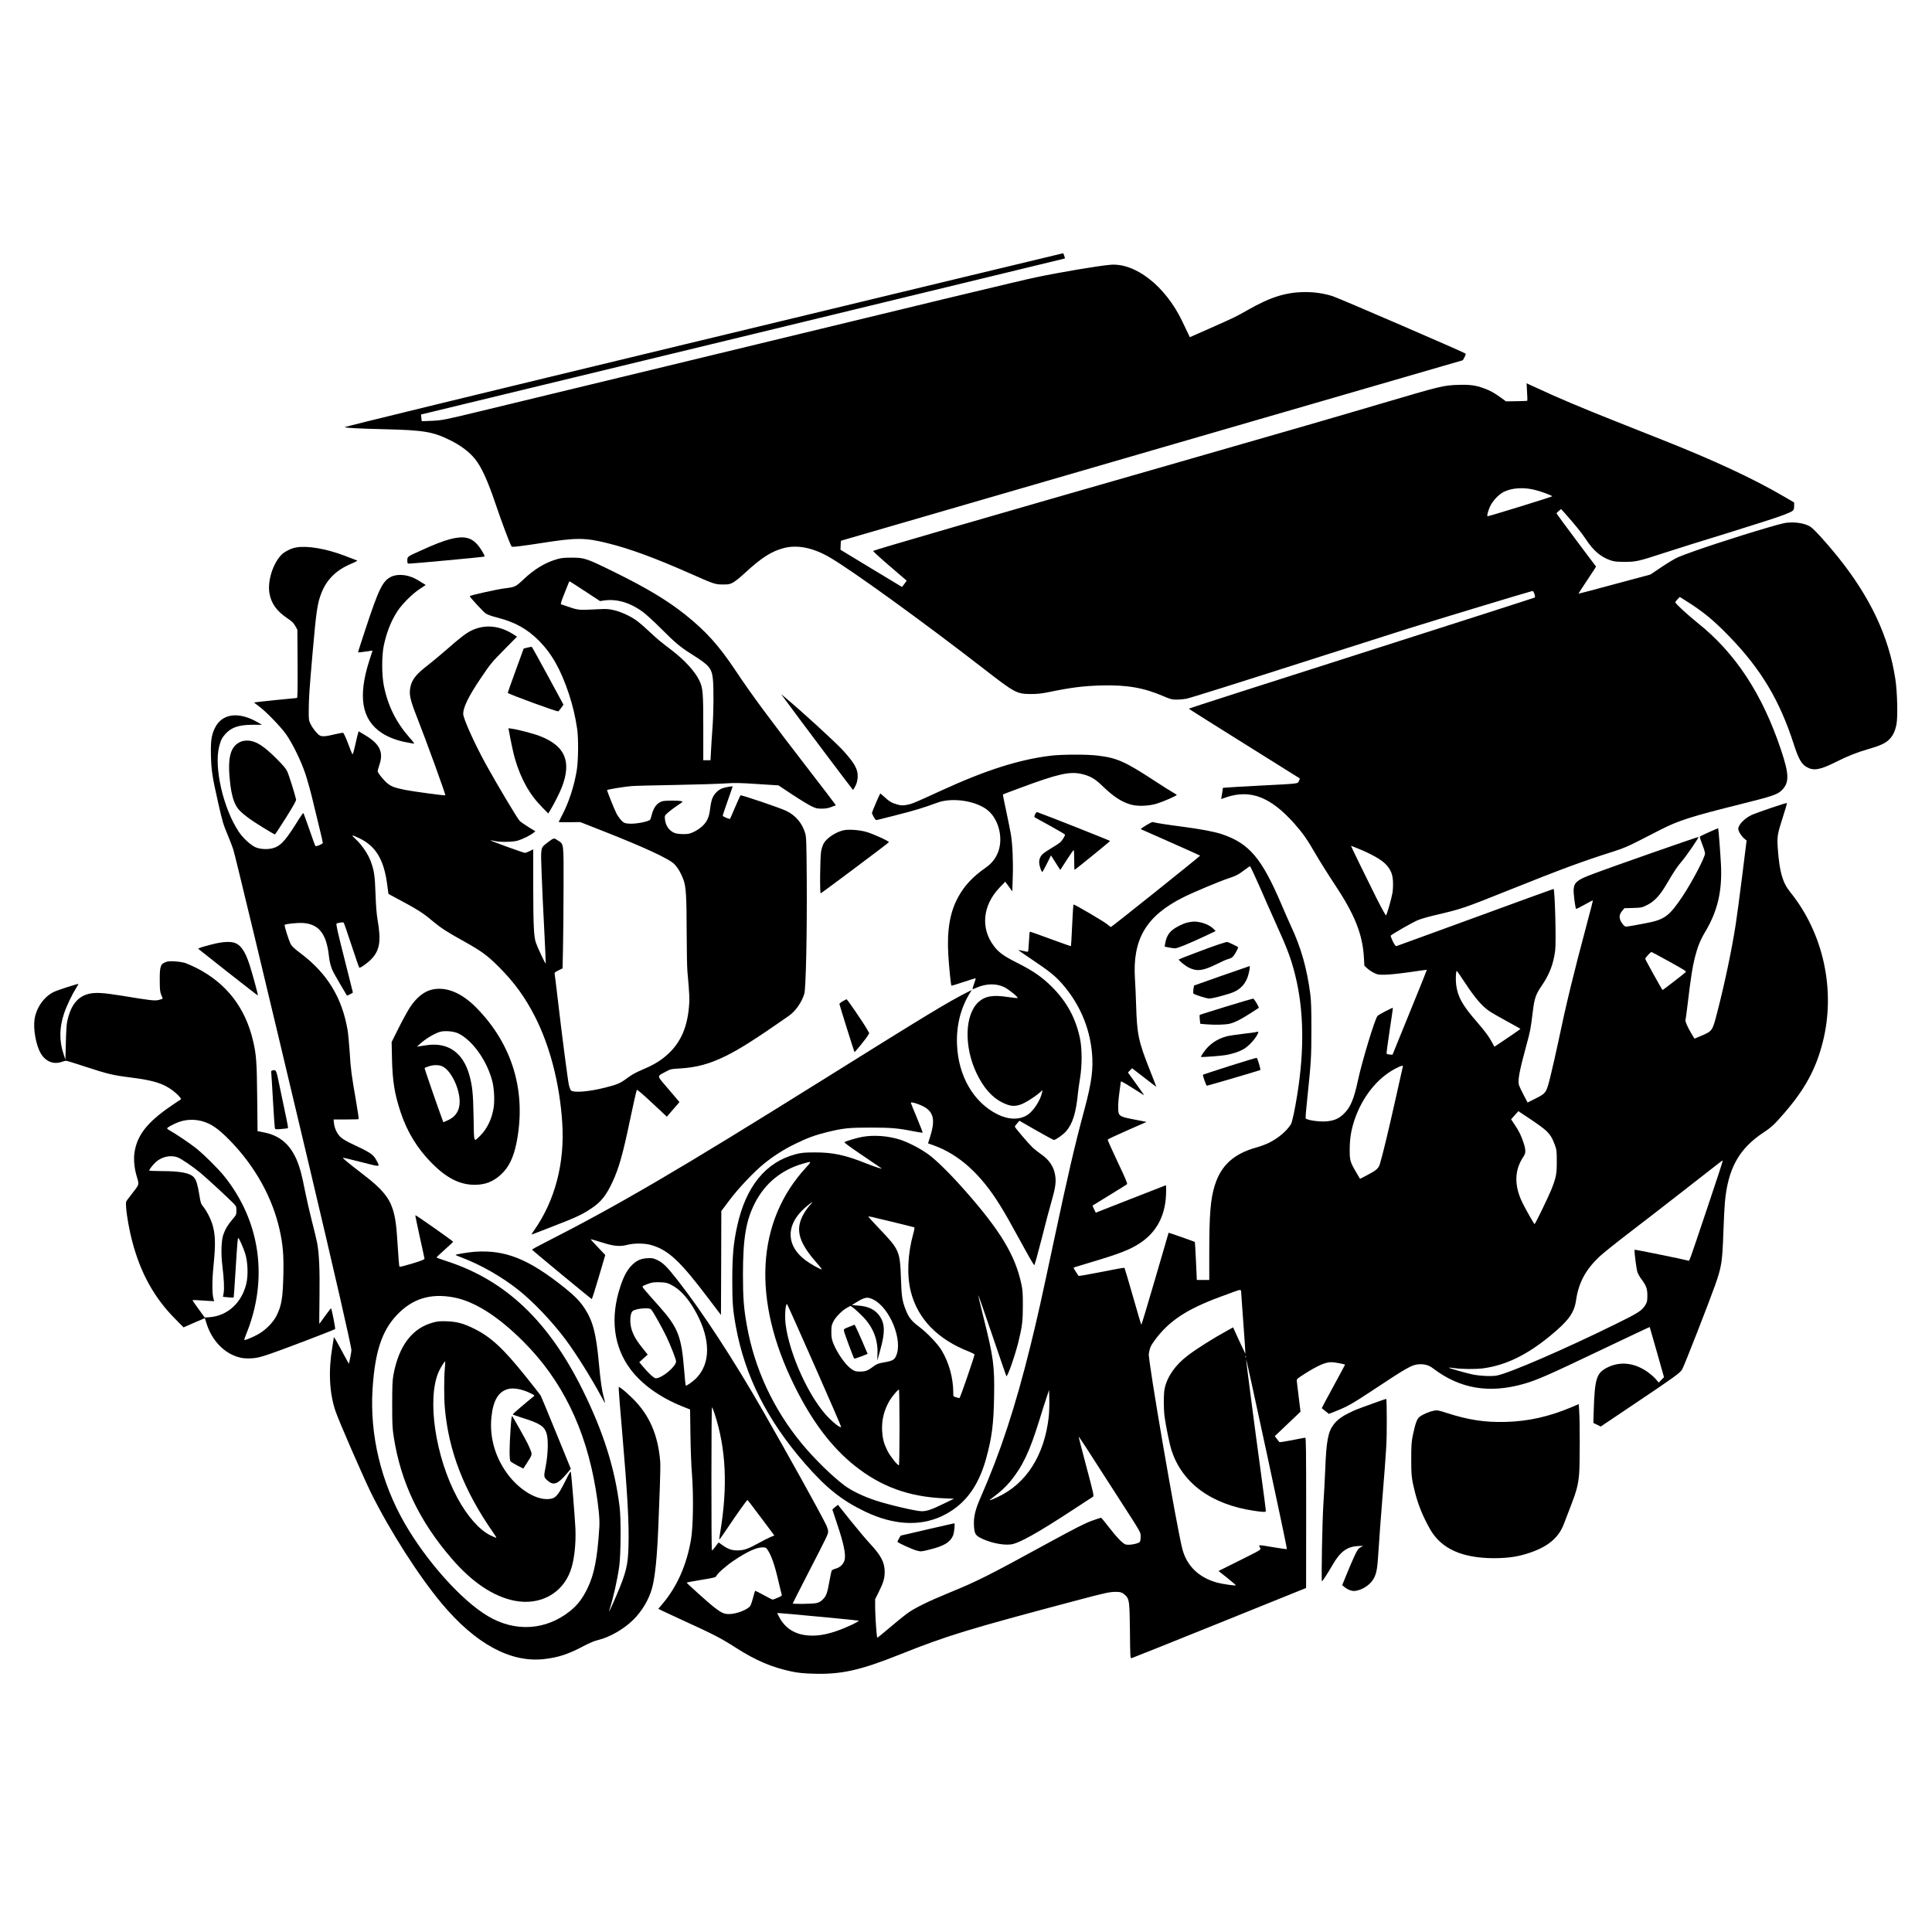
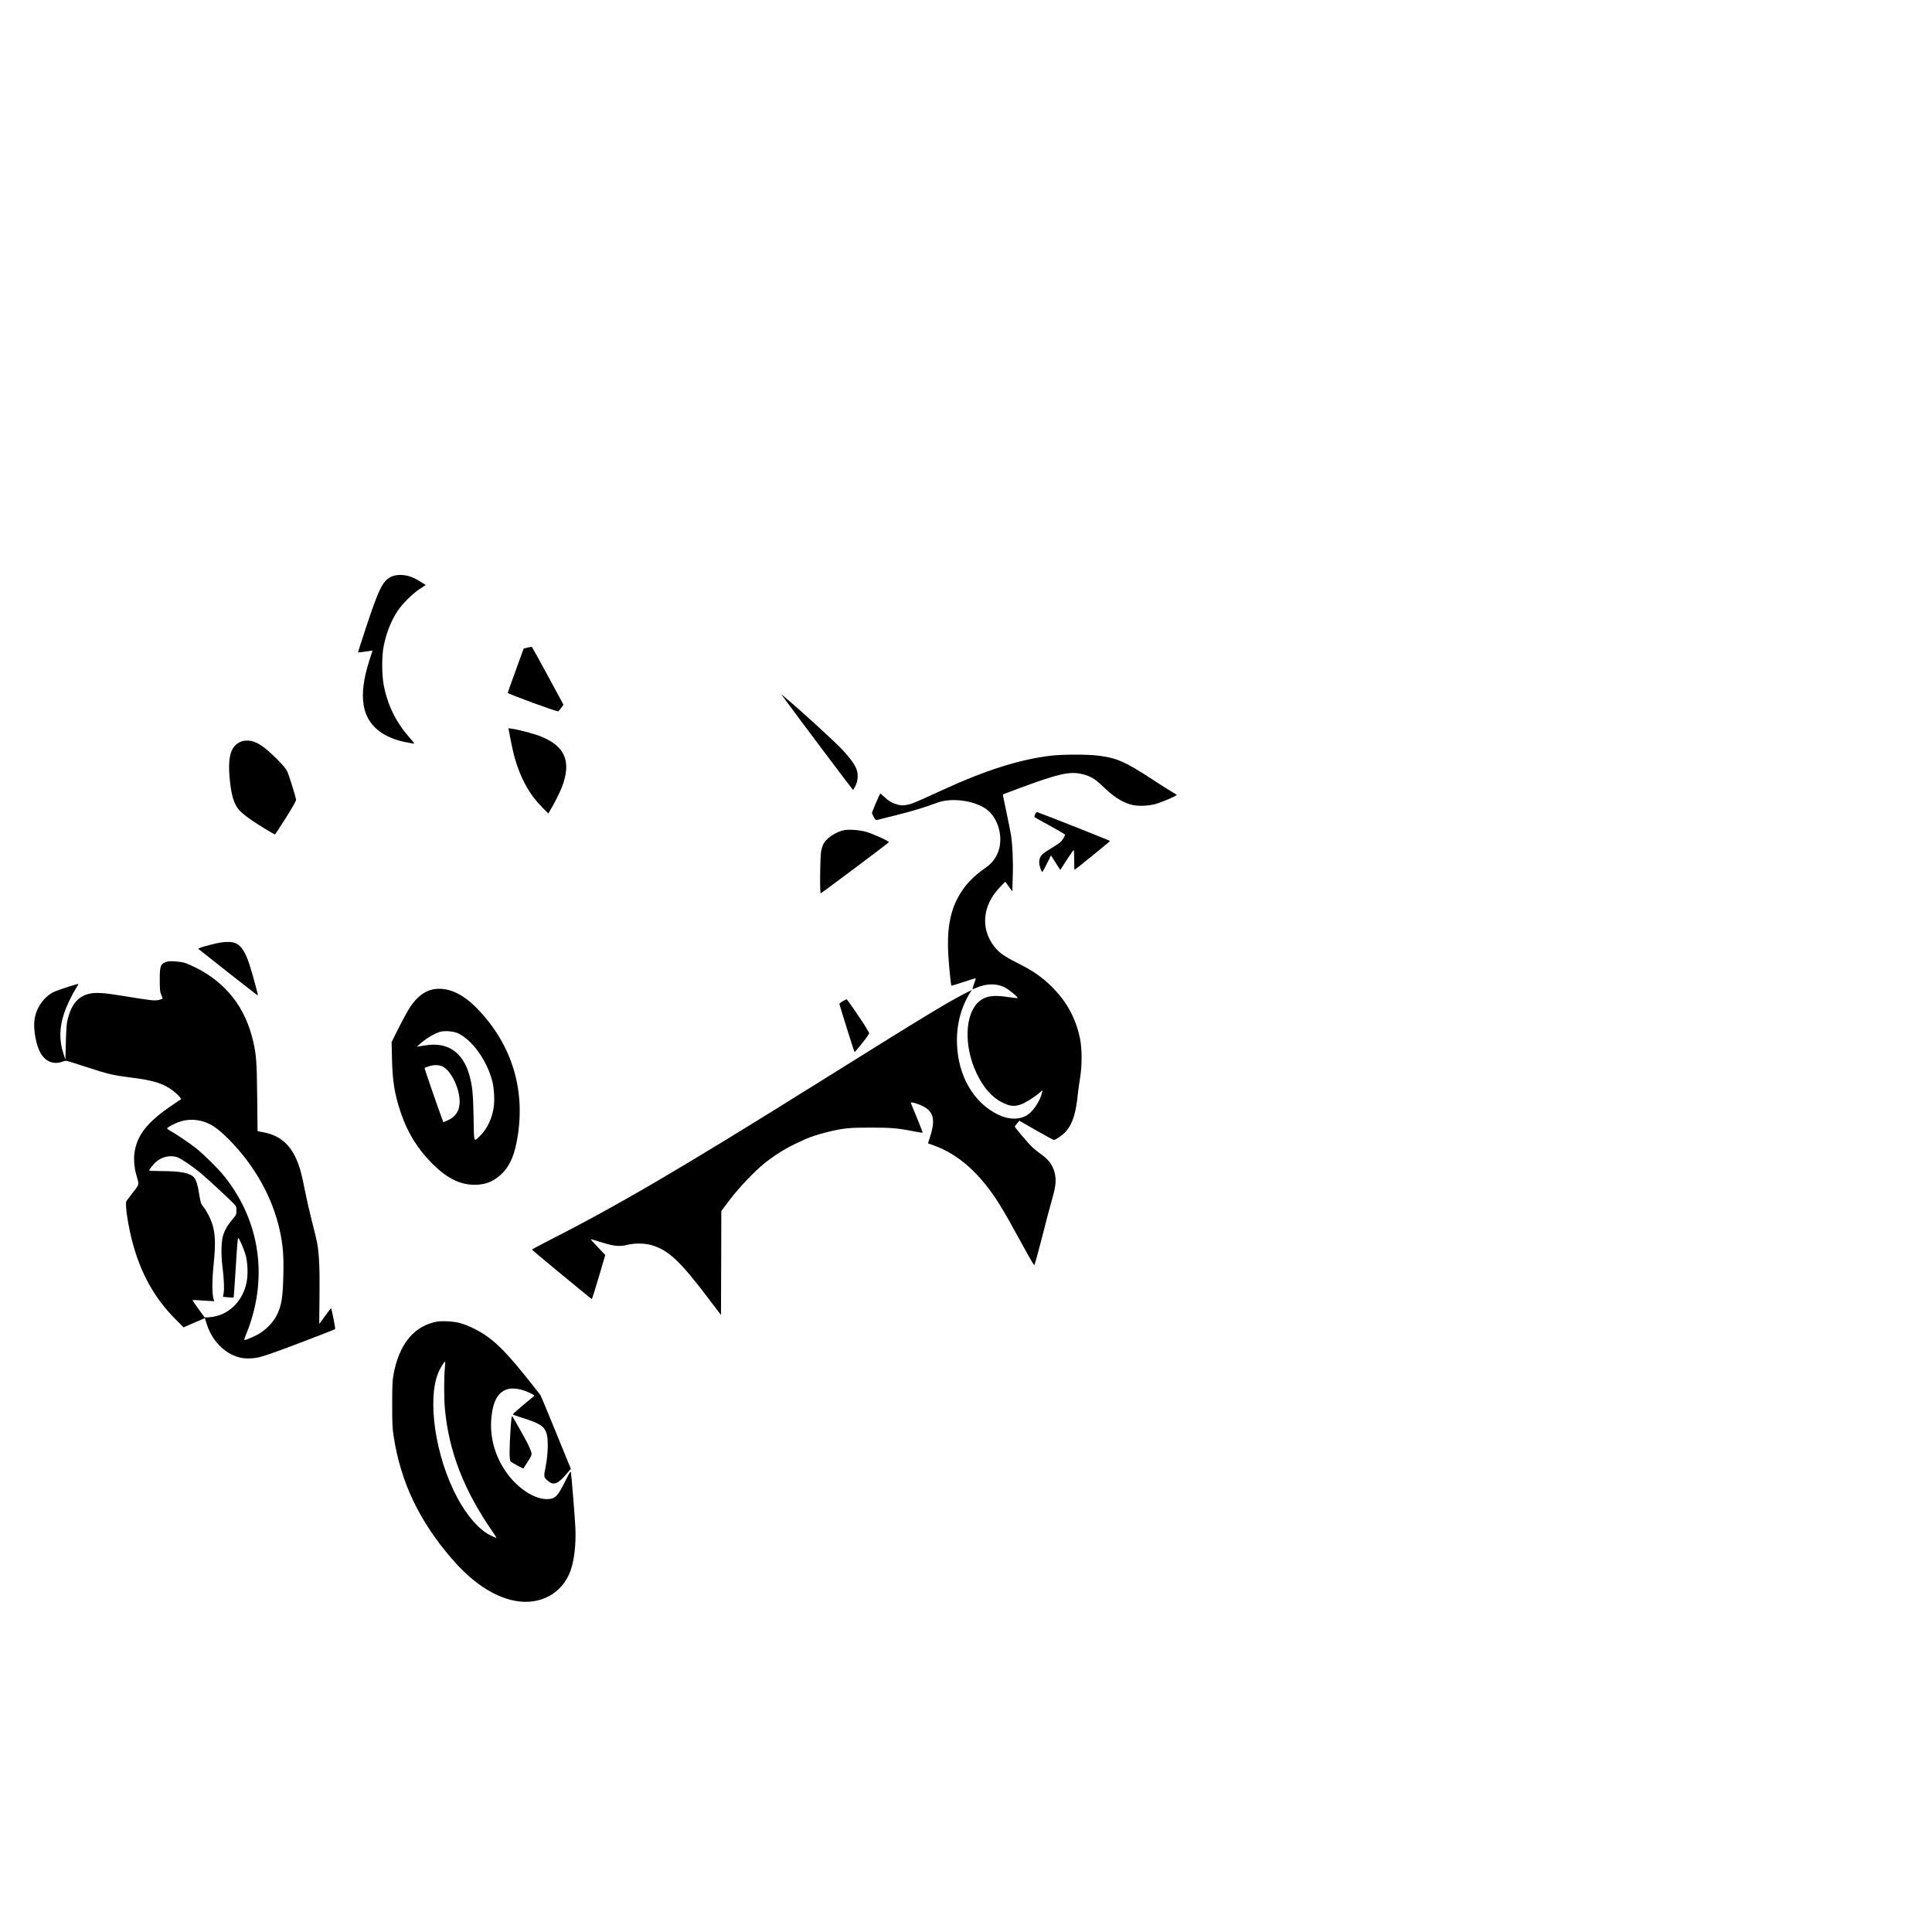
<svg xmlns="http://www.w3.org/2000/svg" version="1" width="3642.667" height="3642.667" viewBox="0 0 2732 2732">
-   <path d="M993.7 480.8c-333.1 80.3-508 122.9-506.4 123.3 4.3 1.2 20.8 2 57.7 2.9 54.2 1.3 67.4 3.5 91.5 15.5 14.9 7.3 27.1 16.5 35.2 26.5 8.9 10.9 18 30.8 28.7 62.5 8 23.8 19.6 54.9 22.6 60.6.8 1.4 1.9 1.4 12.2.2 6.2-.7 19.6-2.7 29.8-4.3 50.5-7.9 62.1-7.9 94.5.2 31.5 7.8 66.5 20.7 116.7 42.9 33.9 15 35.1 15.4 46.3 15.4 8.1 0 9.5-.3 14.3-2.9 2.9-1.6 9.9-7.2 15.5-12.4 24.5-22.7 38.6-31.7 56.5-36.3 18.8-4.8 40.7-.4 63.7 12.8 30.8 17.7 131.6 90.6 219.5 158.7 43 33.4 45.9 34.9 65.5 35 9.3 0 15-.6 25-2.6 31.4-6.5 48.8-8.8 74.5-9.5 36.5-1 60.4 3.1 89 15.5 9.3 4 11.3 4.5 18 4.5 4.1 0 10.2-.6 13.5-1.2 6.8-1.5 64.6-19.6 190.7-60 48-15.4 104-33.2 124.3-39.6 35.2-11.1 170.4-52 174.1-52.7 1.2-.2 2.1.9 3.2 4 .8 2.4 1 4.7.6 5.1-.5.4-110.8 35.8-245.1 78.7-134.4 42.8-244.3 78.2-244.3 78.5 0 .3 35.2 22.5 78.3 49.4 43 26.8 78.4 49 78.6 49.2.3.2-.3 1.8-1.1 3.7-2 4 1.7 3.6-56.8 6.6-21.2 1.1-41.3 2.3-44.6 2.6l-6.2.5-.6 5.1c-.4 2.8-1 6.3-1.3 7.9l-.5 2.8 6.9-2.4c34.5-11.6 62.9-.7 96.6 37.1 12.2 13.8 18.2 22.4 30.9 44.4 5.6 9.6 17.3 28.3 26.1 41.5 28.5 42.9 39.5 70.5 41.4 103.8l.6 11.2 3.8 3.6c2.1 2 6.4 5 9.6 6.5 5.4 2.7 6.5 2.9 16.8 2.7 6.1-.2 21.6-1.8 34.5-3.7 12.9-1.9 23.6-3.4 23.7-3.2.1.1-10.7 27.2-24.2 60.1l-24.4 60-3.8-.3c-2.1-.2-4.1-.6-4.5-1-.4-.4 1.5-15.1 4.2-32.7 2.7-17.5 4.8-32.1 4.6-32.3-.7-.6-20.1 9.6-21.7 11.4-3.7 4.1-21.8 63.9-27.5 90.4-6 28.1-11 39.7-21.2 49-6.8 6.4-14.2 9.2-25.5 9.8-10 .5-26.5-2.1-27.4-4.5-.3-.7.6-12.5 2.1-26.1 5.6-53.7 6-60.1 6-99.2 0-29.5-.3-40.3-1.6-50.6-4.8-36.4-13-65.3-27.3-95.9-2.5-5.4-8.5-18.9-13.2-30-28.1-66-45.8-86.9-84.5-99.9-10.8-3.6-29.3-7.1-55.8-10.6-21.5-2.8-38-5.3-42.1-6.6-1.4-.4-17.5 9.4-16.7 10.1.2.1 19 8.5 41.8 18.5 22.8 10.1 41.8 18.6 42.1 18.9.5.5-123.8 99.9-126.1 100.9-.4.1-2.7-1.6-5.3-3.8-4-3.5-45.6-28-47.6-28-.4 0-1.3 13.2-2 29.2-.7 16.1-1.5 29.5-1.7 29.7-.2.2-13.3-4.4-29.1-10.2-15.7-5.9-28.9-10.5-29.1-10.2-.3.3-.8 6.6-1.2 14-.4 7.5-1 13.8-1.3 14.2-.4.3-3.4-.1-6.9-1-3.4-.9-6.4-1.4-6.6-1.2-.2.2 8.3 6.2 19 13.3 24.1 16.1 33 23.3 42.5 34.1 24.7 28.2 38.9 61.1 42.4 97.5 2.1 23-.4 42-10.2 78.8-14.6 54.2-23.2 91.6-44 189.1-17 80-23.3 108.4-32.9 147.2-21.3 86.2-42.5 150.8-70.5 214.3-7.7 17.6-10 27.8-9.2 40.4.6 9.9 2.1 12.7 8.2 16 12.8 7 32.6 11.3 44.2 9.7 11.4-1.6 37.7-16.3 87-48.6 15-9.8 27.9-18.3 28.9-18.8 1.5-.9.6-5.1-9.5-42.9-6.1-23-11-42-10.9-42.2.2-.1 4.9 6.8 10.5 15.4 46.7 72.4 57.9 89.8 67 104.1 9.9 15.8 10.3 16.7 10.3 22.1 0 3.1-.6 6.4-1.2 7.3-2 2.6-15.3 5.1-20 3.7-4.3-1.2-12.7-10.1-25.8-27-4.5-5.8-8.5-10.6-8.9-10.8-.4-.1-6.5 1.8-13.5 4.4-9.9 3.6-23.7 10.7-63.9 32.6-82.4 45.1-98.7 53.2-136.7 68.7-30.8 12.6-50.8 22.5-61.3 30.4-4.8 3.6-15.9 12.7-24.7 20.2-8.9 7.6-16.3 13.5-16.5 13.3-.9-.8-2.9-30.4-3-42.4v-12l5.2-10.5c6.5-12.9 8.3-19.3 8.3-28.3-.1-13.3-5.1-23-20.9-39.9-5.7-6.2-18.2-21-27.8-33l-17.4-21.8-3.9 3.1c-2.2 1.8-4 3.4-4 3.6 0 .2 3.4 10.4 7.5 22.7 8.2 24.5 11.3 39 10.1 47.2-1 6.4-6.2 11.9-13 13.7-2.6.7-5.1 1.9-5.6 2.8-.4.8-1.7 7-2.9 13.7-3.2 17.9-4.6 22.1-9.5 26.9-3.1 3.2-5.4 4.4-9.4 5.3-5.6 1.2-33.2 1.6-33.2.4 0-.3 9.2-18.4 20.4-40.2 29-56.3 29.6-57.6 29.6-61.6 0-2-1.4-6.3-3.1-9.8-11.8-23.4-50.4-93-88.9-160.3-41.4-72.3-86.1-140.8-121.1-185.4-14.8-18.9-20.3-24.3-28.4-28.2-6-2.8-7.3-3-14.4-2.6-9.5.5-16.1 3.8-23 11.3-6.2 6.9-10.4 14.9-15.2 29.6-14.3 43.7-9.2 84.3 14.6 116.1 16.2 21.5 41.8 39.9 73.7 52.7l10.6 4.2.5 35.2c.2 19.4 1.2 44.9 2.2 56.7 2.3 29.9 1.7 74-1.4 92-6.2 36.2-19.9 67-40.5 91.2l-5.7 6.7 4.8 2.5c2.6 1.3 15.2 7.1 27.8 12.9 45.9 21 55.2 25.7 77 39.7 28.7 18.3 50.6 27.6 78.8 33.6 9.3 1.9 16.4 2.7 30.3 3.1 39.8 1.3 66.4-4.6 122.9-27.2 66.7-26.6 96.1-35.6 248-75.9 42.5-11.3 48.5-12.6 57.1-12.6 7 0 9.4.8 13.7 4.8 5.6 5.3 6 8.9 6.5 51 .3 36.1.5 38.3 2.1 38 1-.2 57-22.6 124.4-49.8l122.6-49.5.1-106.3c0-87.7-.2-106.2-1.3-106.2-.8 0-9.2 1.6-18.7 3.5-9.6 1.9-17.6 3.1-17.9 2.7-.3-.5-1.9-2.5-3.6-4.6l-2.9-3.8 5.4-5.1c3-2.8 11.2-10.6 18.2-17.3l12.8-12.2-2.5-20.4c-1.3-11.1-2.6-21.5-2.8-23.1-.3-2.5.6-3.3 11.7-10.4 14.3-9.1 24.2-13.9 31.7-15.5 4.5-.9 7.1-.8 15.2.6 5.3 1 9.7 2 9.7 2.3 0 .2-7.5 14.2-16.6 30.9-9.2 16.7-16.5 30.6-16.3 30.7.2.2 2.6 2.1 5.2 4.2l4.8 3.8 9.7-3.8c15.9-6.3 23.4-10.5 50.7-28.5 49.5-32.9 56.8-37 66.2-37.8 8.3-.6 14.8 1.1 20.8 5.8 37.7 28.7 78.7 35.8 127.8 22 18.4-5.2 34.5-12.2 107.2-46.9 39.1-18.6 71.1-33.8 71.3-33.6.1.1 4.7 16.1 10.2 35.6l10 35.3-3.7 3.8-3.7 3.8-4.8-5.5c-2.7-3-8.2-7.6-12.3-10.4-18.3-12.2-37.5-14.2-55.2-5.6-15.8 7.8-18.3 15.6-19.7 61.8l-.5 16.8 5.2 2.5 5.2 2.6 46-30.9c58.2-39 66.4-45 69.2-49.9 3.3-6 36.9-92 46.4-118.6 9.4-26.6 10.4-33.2 11.9-76.2.6-16.5 1.5-35.3 2.1-41.6 4.4-47.8 19.9-75.7 54.9-98.8 11-7.2 15.8-11.8 29.9-28.2 28.8-33.5 44-61.6 53.6-99.4 18.6-73.3 1-154.2-46.3-212.5-10.5-13.1-14.9-28.4-17.2-60.1-1.3-18.1-.8-21.2 7.1-45.7 3.5-10.6 6-19.5 5.7-19.8-.7-.7-43 13.7-50.1 17-9.9 4.7-18.7 13.9-18.7 19.6 0 3.1 4.4 10.2 8.4 13.6l3.4 2.8-6.3 50.5c-3.5 27.8-7.5 58.1-9 67.5-5.7 37-15.9 85.3-26.7 126.8-6.3 24.3-6.5 24.6-21.5 31.1l-10.2 4.3-5-8.3c-4.9-8.2-8.6-16.9-7.7-18.2.2-.4 1.6-10.4 3-22.2 4.6-38.6 6.8-52.3 10.1-65.5 3.9-15.6 7.7-25.1 15.2-37.6 17-28.7 23.6-56.6 21.9-93.4-.7-14.3-3.5-51.8-4-52.3-.4-.3-24.9 10.8-25.9 11.7-.4.4 1.1 5.3 3.3 10.8 2.2 5.5 4 11.4 4 13.2 0 5.3-18.2 40.1-31.5 60.1-19.2 28.8-25.7 33.5-53 38.6-29.9 5.6-27.3 5.3-29.9 3.3-1.2-1-3.3-3.7-4.6-6.1-2.8-5.5-2.3-9.8 2-15l3-3.6 12.3-.3c11.9-.4 12.6-.5 19.9-4.2 9.8-4.8 18-13.5 26.7-28.3 11.9-20.2 15-24.9 22.2-33.4 6.6-7.7 24.5-33.8 23.7-34.5-.5-.5-121 41.6-150.3 52.7-21.2 7.9-25.6 11.5-26.3 21.7-.4 4.9 2.2 25.1 3.4 27.3.2.3 5.6-2.3 12-5.9 6.3-3.6 11.7-6.3 11.8-6.2.2.2-3.4 14.6-8.1 31.9-20.2 75.7-29.2 112.9-41.3 170.5-2.8 13.2-7.4 33.4-10.2 44.8-6.1 25.2-6.2 25.4-21.9 33.3l-10.8 5.4-5.4-10.3c-3-5.6-6-11.9-6.7-14-2.1-6.5.3-19.6 10.3-56.3 5.6-20.3 6.3-24.1 9.2-48.3 2.2-18.2 4.3-24.2 12.2-35.7 11.4-16.7 16.8-30.8 19.4-50.2 1.6-12.2-.4-87.2-2.3-87.2-.6 0-50.3 18.1-110.6 40.2-60.4 22-110.5 40.3-111.4 40.6-1.2.3-2.6-1.4-5.3-6.7-1.9-4-3.3-7.6-3-8 1.1-1.8 31.4-19.1 38.5-22 4.1-1.7 14.5-4.7 23-6.7 39.9-9.4 39.9-9.4 103.4-34.8 77.7-31.1 106.6-41.8 150.6-55.7 12.4-4 20.7-7.4 33.5-14 9.4-4.7 24.4-12.4 33.5-17.1 24.8-12.6 42.6-18.3 112.8-35.8 44.9-11.2 51.6-13.5 57.8-19.6 10.7-10.8 10.5-22.3-1.1-56.9-26.4-79.1-64.6-137.2-118-179.7-13.3-10.6-31.5-27.4-31.5-29.1 0-.6 1.4-2.6 3.1-4.3l3.2-3.3 8.1 5.1c24.9 15.6 39 27.2 61.6 50.4 45.1 46.5 71.4 90.4 91.5 152.7 6.5 20.3 10.8 28.1 18 32.2 9.8 5.8 18.9 4.3 41.1-6.8 18.2-9.1 29.3-13.5 47.2-18.7 16.5-4.9 23.3-8 28.7-13.4 5.1-5.2 8.1-11.2 10.1-20.7 2.2-10.2 1.4-45.9-1.5-64.9-9.1-59.7-35.3-115.4-81.5-172.9-15.6-19.4-34.2-39.8-38.9-42.5-6.4-3.8-15.9-5.9-26.2-5.8-8.1 0-11.5.7-33.4 7.1-45 13.1-107.3 33.6-127.2 42-4 1.7-14.4 7.9-23.2 13.8l-15.9 10.7-50.6 13.6c-27.9 7.6-50.8 13.6-51 13.4-.2-.1 4.1-6.9 9.6-15.1 5.4-8.1 11.1-16.7 12.5-18.9l2.6-4.2-28-37.3c-15.3-20.5-27.9-37.6-27.9-38 0-.4 1.4-1.9 3.2-3.4l3.2-2.7 4.4 4.8c16.2 18.3 24.2 28.2 30 36.9 11.1 17 21.2 25.7 35.2 30.7 5.5 1.9 8.5 2.2 20 2.3 16.5 0 19.4-.7 56-12.6 15.1-5 56.1-17.8 91-28.5 34.9-10.8 69.9-22 77.7-25.1 15.3-6 15.3-6 15.3-13.8v-4l-16.3-9.5c-41.9-24.4-97.1-50.1-168.2-78.3-15.9-6.3-47.7-18.9-70.5-28-45.2-17.9-81.3-33.2-106.7-45.1-9-4.2-16.4-7.6-16.6-7.6-.1 0 .2 5.4.6 12.1.5 6.6.6 12.3.4 12.6-.3.2-7.2.5-15.4.6l-14.8.2-7-5.1c-9.6-7-15-10-24.1-13.3-12-4.4-20.1-5.4-36.5-4.9-21.4.8-23.5 1.3-110.9 27.1-66.3 19.6-142.7 41.7-282.5 81.8-271.2 77.8-432.5 124.6-433.8 125.9-.5.4 10 10 23.3 21.4l24.1 20.7-3.2 4.4c-1.8 2.5-3.3 4.5-3.4 4.5-.1 0-19.7-11.8-43.6-26.3l-43.4-26.3.2-6.3c.1-3.5.3-6.4.5-6.5.2-.1 198.1-57.6 439.8-127.7l439.5-127.5 2.4-4.3c1.3-2.3 1.9-4.6 1.5-5.1-2.1-1.9-176.8-77.4-187.4-81-11.6-3.9-25.1-6-38.8-6-27.4 0-49.3 6.8-82.3 25.6-17.2 9.8-17.9 10.1-54.9 26.5l-26.5 11.7-2.7-5.6c-1.5-3.2-5.2-10.9-8.2-17.2-23.7-49.4-66-82.6-101.5-79.6-16.9 1.4-72.4 10.8-105.1 17.7-23.7 5-131.9 31-523 125.8-115.8 28-234.1 56.7-263 63.6-50.9 12.3-52.9 12.7-67.5 13.5-8.2.4-15.1.7-15.1.6-.1 0-.4-2.2-.6-4.8l-.5-4.7 12.1-2.9c6.6-1.6 211.5-51.2 455.1-110.2 243.7-59.1 443.1-107.4 443.2-107.5.6-.3-1.9-7.5-2.5-7.4-.4 0-229.7 55.2-509.5 122.7zM2171 692.9c8.7 2.2 24 7.9 24 8.9 0 .7-89.4 28.3-91.4 28.2-1.4 0 .4-6.9 3.4-13.7 3.6-7.9 12.2-17 19.3-20.7 11.6-5.8 28.6-6.9 44.7-2.7zm-251.9 506.5c20.6 8.3 34.8 16.4 41.3 23.6 6.4 7.2 8.9 13.4 9.4 23.7.2 5-.1 12.1-.7 15.8-1.4 8-7.8 30.6-9.1 31.9-.5.5-6.2-9.9-13.6-24.5-15.3-30.6-36.4-73.9-36-73.9.2 0 4.1 1.5 8.7 3.4zm-138.6 52.8c6.5 15 17.3 39.4 24 54.3 16 35.2 21.1 49 26.9 72 12.3 49 13.3 105.3 3.1 169-3.6 22.6-7.3 39.5-9.1 42.4-6.3 9.9-18.1 19.8-31.4 26.3-4.1 2-11.8 4.9-17 6.3-32.4 9-50.4 25.4-59.3 54-5.9 19-7.7 40.7-7.7 94.2v39.3h-17.6l-1.2-26.7c-.7-14.7-1.4-26.8-1.6-27.1-.6-.5-36.9-13.3-37.1-13-.1.2-8.7 29.6-19.1 65.5-10.4 35.8-19.2 64.9-19.5 64.5-.4-.4-5.7-18.5-11.9-40.2-6.2-21.7-11.6-39.8-11.9-40.2-.3-.4-15 2.2-32.5 5.8-17.6 3.5-32.2 6-32.5 5.6-4.8-7.1-7.3-11.4-6.9-11.7.2-.2 8.9-2.9 19.3-6 44.9-13.3 60.4-19.2 74.9-28.9 24.3-16.2 36.5-40.7 36.6-73.4 0-4.5-.1-8.2-.3-8.2-.1 0-22.5 8.7-49.7 19.4l-49.5 19.4-2.4-4.9c-1.4-2.6-2.3-5-2-5.2.2-.2 11-6.8 23.9-14.7 12.9-7.9 24-14.8 24.7-15.4.9-.8-2.3-8.5-13.3-31.6-7.9-16.7-14.3-30.9-14-31.5.2-.6 12.6-6.4 27.6-13l27.3-12-5.9-1.2c-3.2-.6-10.8-2.1-16.9-3.3-11.6-2.2-15.5-4.1-16.6-8.1-1.3-4.6-.9-16.4 1.1-29.9 1.1-7.4 2-14.1 2-14.7 0-.7 5.7 2.4 12.8 6.9 20.1 12.8 20.5 13 19.7 11.8-.4-.6-5.6-8-11.6-16.3l-10.9-15.1 2.9-3 3-3 9.3 7.2c5.1 3.9 12.8 9.9 17.1 13.2 4.2 3.4 7.7 5.9 7.7 5.6 0-.3-4.2-11.3-9.4-24.3-15.9-40.3-17.8-49.6-19.1-92.3-.3-10.7-1-26.8-1.6-35.7-3.6-56.3 15.8-89.1 68.5-115.5 14.2-7.1 51.6-22.8 63.6-26.7 10.5-3.4 14.7-5.6 23-12 3.6-2.8 7-5.1 7.6-5.1.5 0 6.3 12.3 12.9 27.2zm580.3 107.7c20.1 11.1 24.1 13.6 23 14.7-1.9 2-32.2 25.4-32.8 25.4-.6 0-24.5-43.1-24.5-44.2 0-1.5 7.8-9.9 8.9-9.6.6.2 12.1 6.3 25.4 13.7zm-287.9 31.7c13.5 20.5 23.4 31.8 34 38.8 3.6 2.4 14.8 8.8 24.8 14.2 10.1 5.5 18.3 10.1 18.3 10.4 0 .4-24.4 17.1-34.1 23.4l-2.7 1.7-3.7-6.8c-4.5-8.2-10-15.5-21.6-28.9-20-23-26.7-35.1-28.8-52.1-.9-7.5-.4-19.3.9-19.3.4 0 6.2 8.4 12.9 18.6zm-89.3 117.1c-.3 1-5.1 22.3-10.6 47.3-9.4 41.9-17.3 75-21.5 89.2-2 7-4.8 9.5-18.5 16.7l-9.8 5.1-5.4-9.2c-8.7-14.8-9.3-17.1-9.2-32.8.1-15.1 1.9-26.1 6.4-40.2 10.9-33.1 32.4-60.3 58.4-73.8 8.5-4.4 11-5 10.2-2.3zm201.9 89.5c6.5 5.9 9.5 10.7 13.2 20.9 2.5 6.9 2.7 8.6 2.7 23.4.1 17.4-.9 22.5-7.6 39.5-3.7 9.4-22.9 49-23.8 49-.7 0-12.1-20-16.9-29.7-12.2-24.6-11.8-46.7 1.3-65.9 3.2-4.7 3.3-8.9.5-18-3.1-10-6.9-18.1-12.9-26.8l-5.2-7.8 2.3-2.6c1.3-1.5 3.6-4.1 5.2-5.8l2.8-3.1 16.4 10.9c9.1 6 19 13.2 22 16zm228.9 109.5c-27.3 81.2-25.2 75.5-27.2 74.9-5.6-1.7-75.3-15.8-75.7-15.4-.9.9 2.4 27 4 31.8.9 2.5 3.4 7 5.7 10 6.7 9 8.3 13.3 8.3 23 0 7.5-.3 9.1-2.7 13.2-4.8 8-9.8 11.3-41.8 27-71.6 35.3-150.3 69.4-168.2 72.9-7.6 1.5-25.6.6-36.3-1.9-10.3-2.4-30.8-8.3-31.7-9.1-.5-.4 2.9-.1 7.5.5 10.3 1.6 31.1 1.7 41.3.3 31.8-4.4 61.2-18.7 93.9-45.4 26.5-21.8 34.5-32.7 37.2-50.9 3.6-24.7 13.3-42.9 33-61.6 4.3-4.1 22.2-18.5 39.8-32 17.6-13.4 53.6-41.3 80-61.9s49.4-38.5 51-39.8c1.7-1.2 3.3-2.3 3.7-2.3.4 0-9.4 30-21.8 66.7zM949.4 1817c13 6.6 25 20.2 36 41 19.2 36.4 19.3 69.1.2 89.8-4.6 5.1-15.2 12.6-16 11.4-.2-.4-1.2-10-2.1-21.2-3.8-48.4-8.6-60.7-35.5-90.9-23.2-26-24.2-27.3-23.1-28.4.5-.5 4.1-2.1 7.8-3.4 5.7-2 8.4-2.3 16.4-2.1 8.6.3 10.3.7 16.3 3.8zm805.7 9.7c0 1.6 1.5 22 3.2 45.5 1.8 23.5 3 42.4 2.6 42-.3-.4-4.3-8.9-8.9-18.9l-8.3-18.3-7.6 4.2c-20.6 11.3-43.8 25.9-56.6 35.7-17.6 13.4-28.9 29.6-32.6 46.6-1.6 7.4-1.6 29 0 40.5 2.1 14.5 7 38.6 9.7 46.7 15.1 46.7 56.4 76.9 117.5 85.8 14.2 2 15.9 2 15.9-.4 0-1-2.9-23.4-6.5-49.8-10.6-77.9-21.6-162.5-21.3-163.9.2-.7 13.3 59.2 29.2 133.1 16 74 28.7 134.7 28.4 135-.3.3-8.7-.8-18.6-2.5-22.7-3.8-21.7-3.8-19.7 0 1.9 3.7 4.3 2.2-30.7 19.7l-27.7 13.8 12.5 9.9c6.8 5.5 12.2 10.1 12 10.4-.8.8-19.2-1.9-26.3-3.8-25.7-7-42.8-23.3-49.2-47-7.8-29.1-48.9-267.8-47.6-276.5 1.2-8.2 2.7-11.6 8.7-19.7 20-27 44.7-43.3 91.8-60.8 8.5-3.1 18-6.6 21-7.7 7.8-2.9 9-2.9 9.1.4zm-834.2 25.2c2.6 2.6 16.2 26.9 22 39.3 6.3 13.6 13.1 31.1 13.1 33.9 0 7.3-19.9 23.9-28.6 23.9-2.7 0-10.1-6.8-19.2-17.7l-4.2-5.1 5.9-5.3 6-5.4-8-10c-9.9-12.4-14.5-21.5-16.1-31.7-1.3-8.5 0-17.6 2.8-19.9 2.5-2 10.4-3.8 17.7-3.8 5.3-.1 7.1.3 8.6 1.8zm840.8 67.3c-.3.8-.6.5-.6-.6-.1-1.1.2-1.7.5-1.3.3.3.4 1.2.1 1.9zm-278.7 84.3c-6.1 54.4-31.7 94.6-72.2 113.4-12.5 5.8-14.1 5.9-6.8.6 10.5-7.8 17.8-14.5 24.5-22.5 17.3-21 27.4-42.1 41-86.1 3.6-11.8 8.3-26.4 10.3-32.4l3.7-11 .3 14c.2 7.7-.2 18.5-.8 24zm-472.3-3.8c16 49.3 18.5 102.4 7.8 166.8-.8 4.9-1.5 9.7-1.5 10.5 0 .8 5.1-6.2 11.3-15.6 11.7-17.6 27.8-40.4 28.7-40.3.3 0 8.9 11.3 19.2 25.1l18.8 25.1-5.4 2.2c-2.9 1.2-10.2 4.9-16.2 8.2-15.5 8.6-21.3 10.6-30.4 10.7-8.4 0-13.8-1.9-22.1-7.9l-4.8-3.4-4.4 5.9c-2.4 3.3-4.7 5.7-5 5.3-1-.9-.9-202.3.1-202.3.4 0 2.2 4.4 3.9 9.7zm74.1 191c5.9 8.4 10.4 21.2 16.1 45.8 2.2 9.3 4.2 17.7 4.6 18.6.4 1.2-.9 2.2-5.7 4.2-3.5 1.5-6.7 2.7-7.3 2.7-.5 0-6.2-2.9-12.5-6.4-6.3-3.5-11.8-6.2-12.1-6-.4.2-1.7 4.4-2.9 9.3-1.2 4.8-3 10.2-4 11.8-3.2 5.3-19.6 11.7-30 11.7-7.2.1-10.9-1.7-21.8-10.1-6.7-5.2-38.2-33.5-38.2-34.3 0-.3 9.2-2.1 20.4-3.9 19.1-3.1 20.5-3.5 21.7-5.8 2.2-4.1 14.2-14.6 24.7-21.6 18.4-12.4 31.9-18.6 40.4-18.6 4-.1 4.9.3 6.6 2.6zm73.2 95.4c30 2.8 55.2 5.3 56 5.6 2.3.8-18.6 10.6-32.5 15.2-14.6 4.8-25.8 6.6-37.9 5.8-19.5-1.2-33.8-10.3-42.2-26.9l-2.4-4.8h2.2c1.3 0 26.8 2.2 56.8 5.1z" />
-   <path d="M1681.1 1304.1c-7 1.2-18.3 6.7-24.3 11.9-4.8 4.2-7.9 10.2-9.2 18.5l-.7 4.1 5.9 1.2c3.2.7 7.1 1.2 8.8 1.2 3.5 0 17.9-5.9 40.7-16.5l16.7-7.9-3.1-3.2c-4-4.1-11.9-7.9-19.3-9.3-6.7-1.2-7.9-1.2-15.5 0zM1722 1335.9c-12.5 4.2-54.2 20-55 20.8-1 1 9.1 9.2 14.3 11.7 11.5 5.6 20.2 4.4 39.6-5.3 6.5-3.3 14-6.6 16.6-7.2 3.2-.8 5.3-2.1 6.9-4.3 2.8-3.6 6.9-11.6 6.4-12.2-1.3-1.2-14.2-7.4-15.6-7.4-.9 0-6.9 1.8-13.2 3.9zM1727.5 1379.8l-39 13.8-.9 5.2c-.5 3.2-.5 5.7 0 6.2 1.8 1.7 18.7 7 22.4 7 3.7 0 14.5-2.6 29-7.1 12.6-3.9 20.7-11.2 25-22.5 2.1-5.6 4.1-16.4 3.1-16.3-.3 0-18.1 6.2-39.6 13.7zM1733.7 1423.4c-20.2 6.2-37 11.5-37.2 11.8-.3.3-.2 3.2.1 6.5l.7 6 7.5.7c13 1.1 28.5.7 34.5-.9 7.3-1.9 15.3-5.9 29.1-14.8 6.1-3.9 11.3-7.2 11.5-7.4 1-.8-6.5-13.3-7.9-13.2-.8 0-18.1 5.1-38.3 11.3zM1775.9 1459.5c-.3.2-8.4 1.3-18 2.4-9.6 1.1-20.1 2.7-23.4 3.6-13.5 3.5-25 11.5-32.6 22.7-2.3 3.3-3.9 6.1-3.7 6.3.8.8 29.9-1.5 37.1-2.9 9-1.8 17.5-4.7 23.5-8.2 6.3-3.7 15-12.8 18.5-19.2 2.6-4.8 2.7-5.2.9-5.2-1 0-2.1.2-2.3.5zM1739 1507.3c-20.6 6.6-37.7 12.2-37.9 12.4-.8.6 4.6 15.8 5.5 15.6 3.1-.5 75-21.7 75.6-22.2.8-.7-3.8-16-5.1-17.2-.3-.3-17.5 4.8-38.1 11.4zM636.5 762.4c-10.2 2.7-22.9 7.6-42.5 16.6-18.2 8.2-18 8.1-18 13.5 0 4.2.2 4.5 2.8 4.5 5.1 0 103.7-9.2 105.5-9.8 1.5-.6 1.2-1.7-3.2-8.8-11.1-17.9-22-21.8-44.6-16z" />
-   <path d="M419 774.1c-7.3 1.2-16.7 5.9-21.2 10.6-11.8 12.2-19.5 36.4-16.9 53.4 2.2 14.6 10 25.7 25 35.9 7 4.7 9.2 6.8 11.6 11.1l3 5.4.3 48.2c.2 39 0 48.3-1 48.3-3.1.1-60.1 6-60.4 6.3-.2.2 2.7 2.5 6.4 5.2 9.8 7.1 30.6 28.5 38.5 39.5 9.2 13 21.5 38.1 27.6 56.5 2.7 8.2 7.2 24.2 9.9 35.5 2.8 11.3 7.2 29.5 9.8 40.5 2.7 11 4.9 20.6 4.9 21.4 0 1.6-9.5 5.6-10.5 4.4-.4-.4-4.3-10.9-8.5-23.3-4.3-12.4-8.1-22.8-8.5-23.2-.3-.4-3 3.2-6 8-17.3 28-24.2 36.3-33.3 40.3-7.8 3.5-21.1 3.4-28.8-.2-7-3.3-17.6-13.2-23.3-21.8-22-33.2-35.2-90.9-27.7-120.4 2.4-9.4 4.1-12.7 9.4-18.4 8.2-8.9 18.9-12.4 38.2-12.4h13l-5-2.9c-28.2-16.6-52.2-13.3-62.2 8.6-4.5 9.8-5.5 18.1-5 38.4.6 21 1.9 29.4 10.2 66.3 6.4 27.9 7 29.9 14 46.7 2.8 6.9 6.2 15.4 7.3 19 2.7 8.3 45 184.4 106.8 445 36.2 152.7 60.4 258.3 60.3 263.3 0 1.8-.8 6.8-1.8 11.2l-1.7 8-2.6-4.5c-1.4-2.5-5.8-10.6-9.8-18-7.3-13.6-9-16.3-9-14.3 0 .6-.9 6.4-2 12.8-5.8 34-4.3 64.8 4.3 90.6 4.9 14.5 39 92.8 50.6 116.4 26.4 53.2 67.4 117.4 99.8 156 47.6 56.9 97 83.8 144.3 78.6 20.1-2.2 34.4-6.8 56.7-18.7 8.2-4.3 14.9-7.1 20.5-8.4 15.8-3.8 36.2-15.5 49.2-28.4 12.3-12.1 22.1-28.5 26.6-44.7 4.4-15.8 7.3-45.1 9-89.4.5-15.4 1.5-40.1 2.1-54.8.6-14.8.8-30.5.5-35-3.1-37.8-15.4-66-39-89.2-5.6-5.5-12.3-11.5-14.9-13.3l-4.7-3.3v4.5c0 2.4 2 27.8 4.5 56.3 8 93.2 10.2 132.5 9.2 165.8-.8 26.3-3.3 36.5-17.4 69.5-6.9 16.1-11.4 25.5-9.8 20.5 5.9-18.6 11.3-42.4 14.2-63 2.2-16.1 2.6-66.8.5-83.5-6.7-54.5-22.8-105.7-51.8-164.5-48.3-98.1-109.2-156-192.7-183.1-8.1-2.6-14.6-5-14.5-5.4.2-.4 5.5-5.3 11.8-11 6.3-5.6 11.6-10.6 11.8-11 .3-.8-52.9-38.2-53.5-37.6-.2.2 2.6 13.8 6.2 30.2 3.7 16.5 6.7 30.5 6.8 31.3.1 1.1-4.8 3-17.2 6.8-9.6 2.9-17.8 5-18.2 4.6-.5-.5-1.5-13-2.4-27.8-1.8-30-3.3-41.5-7-53.2-5.3-16.9-15.5-29.1-39.7-47.8-25.7-19.9-31.9-25-30.6-25.3.7-.1 12.5 2.7 26.1 6.2 27.8 7.1 26.3 7.3 20.9-2.8-4.6-8.4-8.1-10.7-36.2-23.9-5.2-2.4-11.4-6.1-13.7-8.1-5.2-4.5-9.2-12.6-10-20l-.6-5.6h17.5c9.6 0 17.7-.2 18-.5.3-.3-1.4-11.9-3.8-25.8-6.5-37.8-7.4-44.1-8.9-68.8-.8-12.4-2.2-26.6-3-31.5-7.9-45.8-28.7-79.8-66-108-8.6-6.4-12.7-10.2-14.4-13.3-2.5-4.6-9.3-26-8.6-27.2 1-1.4 17.6-3.2 25.8-2.7 22.4 1.4 33.2 15 36.7 45.8 1.1 10 2.9 16.8 6.3 23.5 1.5 3.1 18.1 31.7 19.3 33.3.3.5 8.4-3.7 8.4-4.4 0-.3-5.5-22.1-12.2-48.6-9.6-37.9-11.9-48.1-10.8-48.8 2-1.2 9.2-2.2 10-1.3.4.4 5.4 14.7 11 31.8 5.6 17 10.6 31.4 11 31.8 1 1.2 12.1-6.6 17.4-12.3 11.7-12.5 13.7-25.6 8.5-55.5-1.4-8.2-2.3-19.7-2.9-36.5-.9-25.9-1.9-32.8-6.7-45.9-3.5-9.9-12.7-23.5-21.1-31.2-7.3-6.7-6.6-7 4.4-1.8 23.6 11.1 35.3 30.2 39.9 65.7l1.8 13.3 8.6 4.6c33.1 17.7 39.1 21.4 54.6 34.4 10.7 8.9 19.7 14.8 40.5 26.3 28.3 15.8 35.6 21.1 52.5 38 21.9 21.9 37.1 42.9 51.2 70.6 21 41.3 34.7 94.4 38.3 149 3.9 57.2-10.1 110.8-39.8 152.9-3.2 4.5-4 6.2-2.6 5.6 1-.4 12.7-5 25.9-10 37-14.3 44.2-17.7 58-26.9 13.4-8.9 20.9-18.4 29.8-37.6 8.7-18.7 14.6-39.4 24.2-85.5 5.1-24.3 8.8-40.7 10-44.3.3-.8 8.6 6.2 21.5 18.3l21 19.6 2.8-3.3c1.6-1.8 5.6-6.5 9-10.4l6-7-15.3-18c-17.6-20.5-17.1-17.9-4.2-24.9 6.8-3.7 7.6-3.9 20.1-4.6 23.4-1.4 41.3-6.2 64.2-17.3 19.7-9.6 44.2-25.1 90-57.2 9.5-6.7 18.2-19.2 21.8-31.3 2.2-7.7 3.9-85.9 3.4-162.1-.4-51.5-.6-59.2-2.1-64.4-4.2-14.5-13.6-25.6-27-32-9.4-4.5-63.8-22.9-64.7-21.9-.4.5-3.7 8-7.5 16.8-3.7 8.8-6.9 16.2-7.1 16.4-.7.8-10.4-3.2-10.4-4.4 0-.8 3.2-10.3 7-21.1 3.9-10.9 7-20 7-20.2 0-.8-9.4.8-14.2 2.4-6.1 2-12.2 8.1-14.7 14.8-1.1 2.9-2.4 9.5-3 14.6-1.3 11.5-4.2 18-11.1 24.4-2.8 2.6-8.1 6.2-11.8 7.9-5.8 2.7-7.8 3.2-14.7 3.2-4.4 0-9.7-.6-11.8-1.3-8.1-2.9-13.4-10.2-14.4-19.6-.5-5.1-.5-5.2 4-9.3 2.5-2.3 8.4-6.8 13.2-10 8.5-5.6 8.7-5.8 5.9-6.4-4.8-1.1-22.6-1-26.6.1-7.5 2.1-12.4 8.3-15.3 19.5-.7 3-1.7 5.9-2 6.4-1.7 2.9-21 6.6-30.2 5.8-5.8-.4-6.9-.9-10.3-4.2-2.1-2.1-5.3-6.5-7.1-9.8-3-5.7-13.9-32.9-13.4-33.5.8-.9 26.6-5.1 34.5-5.6 5.2-.4 33.1-1.1 62-1.6s60.2-1.5 69.5-2.1c14.5-1 21.3-.9 46.6.8l29.7 1.9 19.3 12.8c10.6 7 22.7 14.4 26.8 16.4 6.6 3.3 8.4 3.7 15 3.7 5.6 0 9.3-.6 13.8-2.4l6.3-2.3-3.3-4.5c-1.7-2.5-15.9-21-31.5-41.2-59.8-77.6-83.5-109.5-106.9-144.6-23.8-35.7-42-55.9-71.3-79.3-25-20-55-38-100.4-60.3-39.4-19.4-42.2-20.3-59.6-20.3-9.8-.1-15.2.4-19.8 1.7-17.4 4.7-33.2 14.1-49 29.1-11 10.4-12.1 10.9-26.7 12.6-10.5 1.3-49.7 10-49.3 11.1.9 2.3 19.6 22.4 22.9 24.6 2.3 1.5 9 3.9 16.7 5.8 24.5 6.3 41.7 15.9 58.2 32.4 18.4 18.6 31 40.9 42.5 75.5 5.3 16 9.1 32 11.6 49.1 2 13.1 1.7 44.4-.4 58-3.5 22.3-11.5 47-21.3 65.2-2.4 4.6-4.4 8.5-4.4 8.7 0 .3 6.9.4 15.3.3l15.2-.2 29.5 11.6c61.4 24.1 96.3 40.3 103.7 48 5.3 5.6 9.4 12.8 12.8 22 3.6 10.1 4.4 23.4 4.5 75.4.1 23.6.5 47.7 1 53.5 3.2 35.8 3.3 40 2.1 52.4-2.9 30.3-13.3 51.7-33 68.2-9.2 7.7-18.6 13.1-33.6 19.4-7.7 3.2-14.2 6.8-19.2 10.5-10.8 8.2-14.9 10-32.3 14.4-23.5 6-45.6 7.7-48.8 3.8-.6-.7-1.7-3.7-2.6-6.7-1.4-5.2-9.7-68.7-16.6-128-1.7-14.6-3.3-27.7-3.6-29.2-.5-2.5 0-2.9 5.3-5.6l5.8-2.8.6-27.5c.4-15.1.7-53.7.8-85.9.1-66.4.7-61.8-8.5-67.8-5.4-3.6-4.8-3.8-15 3.9-9.1 7-8.9 5.8-7.5 43 .6 17.8 2.3 53.7 3.7 79.8 1.3 26 2.3 47.5 2.1 47.7-.6.6-11.4-22.3-13.8-29.2-3.1-8.8-3.8-24.6-3.9-81.7V1201l-5 2.5c-2.7 1.4-5.7 2.5-6.7 2.5-1.9.1-49.4-17.2-48.9-17.7.2-.2 2.7.2 5.7.9 8.3 1.9 26.2 1.6 33.4-.6 6.6-2 17.5-7.4 21.8-10.9l2.8-2.2-9.7-5.9c-5.3-3.3-11-7.3-12.7-9-3.2-3.3-31.7-51.1-47.3-79.3-16.3-29.6-32.4-65.2-32.4-72 0-9 7.5-24.4 23.5-48.3 15.4-22.8 16-23.6 35.7-43.6l16.9-17.1-3.9-2.5c-20.3-13.5-41.9-15.5-61.3-5.8-7.6 3.9-15.5 10-34.5 26.7-8.8 7.6-20.7 17.6-26.6 22.1-17 13.1-22.9 20.8-24.8 32.5-1.5 9.3.3 17.1 9.1 39.5 14 35.6 41.4 111.1 40.6 111.8-.7.7-45.7-5.4-56.7-7.6-14.8-3-19.3-4.7-24.8-9-5.4-4.3-14.2-15.2-14.2-17.6 0-.7 1.2-4.9 2.6-9.1 6.1-18.2.2-29.8-21.6-42.5l-7.9-4.7-1 3.7c-.6 2-2 7.7-3.1 12.7-3.5 15.3-4.1 17.1-5 15.5-.5-.8-3.2-7.7-6.1-15.4-2.9-7.6-5.9-14-6.6-14.3-.7-.3-6.2.7-12.1 2.1-11.7 3-17.8 3.4-20.9 1.7-3.4-1.8-10.1-10-13-16-2.7-5.4-2.8-6.1-2.7-21.1.2-16.6.8-26.6 5.4-79.5 5.3-60.5 6.8-70.5 12.7-85.4 7.6-19.1 21.3-32.4 42.6-41.2 5.3-2.2 8.6-4 7.7-4.3-.8-.3-9.2-3.5-18.6-7.1-25.7-9.7-51.9-14.1-67.4-11.4zM827.2 836l21.3 14 5-.8c18.8-2.7 37.6 2.8 56.2 16.6 4.3 3.2 15.7 13.7 25.3 23.3 19.7 19.8 27.5 26.3 44 36.6 23.7 14.9 27.3 19.1 29 33.8 1.4 12.8 1.2 46.6-.5 70-.8 11-1.8 25.7-2.1 32.7l-.7 12.8h-10.2v-45.7c0-50.2-.5-56.3-5.5-66.8-6.2-13-20.8-29-39.1-43-16.1-12.2-20.6-16-31.9-26.6-5.8-5.5-13.2-11.9-16.5-14.4-8.5-6.5-22.5-13.1-33-15.6-8-1.9-10.6-2-23-1.4-26.3 1.4-27.8 1.3-40-2.9-6-2.1-11.5-3.9-12.2-4.1-.8-.3.7-5 4.4-14.2 3-7.6 5.9-14.8 6.4-16.1.5-1.2 1.1-2.2 1.3-2.2.3 0 10.1 6.3 21.8 14zm-185.7 998.6c29.6 5.6 62.8 26.7 98.5 62.4 54.6 54.5 88.2 123.2 102.4 209 4.2 25.4 5.8 42.4 5.1 53.5-2.7 43.8-7.2 67.2-17 87-6.8 14-14 23.3-24.2 31.5-34.2 27.5-77.8 30.3-116.4 7.3-37.3-22.1-86.9-77.6-118-131.8-33.2-58-49.1-124.4-45.1-188.8 3.3-52.6 13-82.4 34.1-104.9 21.9-23.3 47.7-31.4 80.6-25.2z" />
  <path d="M613.3 1869.9c-30.3 7.7-49.6 33.2-57.1 75.1-1.3 7.6-1.6 15.9-1.6 41 0 27.8.2 33.2 2.2 46 10 64 36 118.7 81.7 171.7 28.9 33.7 59.2 54 89.3 59.9 35.6 6.9 67.2-10 78.9-42.3 5.3-14.5 7.9-37.3 7-59.8-.7-14.5-5.5-75.1-6.4-79.5-.4-2-1.8 0-7.5 11.5-11 22.1-14.3 25.7-24.4 26.3-17.9 1.2-41.8-13.7-58.2-36.1-17.2-23.5-25.1-51.6-22.3-79.6 2.5-24.5 10.3-37.1 24.9-40.2 7.4-1.5 18.5.6 29 5.6 7.5 3.6 7.6 3.7 5.6 5.3-8.7 6.9-29.4 24.6-29.4 25.2 0 .4 6.2 2.6 13.8 5 24 7.5 30.5 11.6 33.9 21.3 2.9 8.3 2.4 29.4-1 47-3 15.2-3 15.5 2.8 20.5 8.2 7.3 14.3 5 27-10l5.7-6.8-20.7-50.7c-11.4-28-21.4-52-22.3-53.5-1-1.4-10.7-13.8-21.7-27.5-31.5-39.2-48.8-55.1-73-66.9-14.7-7.1-23.3-9.4-37.5-10-9-.3-13.1 0-18.7 1.5zm15.7 65.6c-1.2 13.5-1.2 40.4 0 55 5.3 61.4 27.1 117.6 68.5 176.8 2.6 3.7 4.6 7 4.3 7.2-.3.3-4.3-1.4-8.9-3.7-15.2-7.5-32.5-27.3-46.2-52.8-31.1-57.8-43.3-140-26.3-178.3 2.4-5.6 8.5-15.2 9.1-14.5.2.2 0 4.8-.5 10.3z" />
  <path d="M722 2020.3c-1.8 26.8-1.9 43.9-.1 46.1.7.9 5.1 3.6 9.7 6l8.4 4.3 4.9-7.6c7.5-11.5 7.7-12.2 5.6-17.8-1-2.6-3.1-7.5-4.8-10.8-2.9-5.9-18.9-34.3-21.2-37.7-.9-1.4-1.4 2.1-2.5 17.5zM553.5 815.4c-12.3 5.7-17.9 17.2-36.6 74-6 18.1-10.8 33.1-10.6 33.2.2.2 8.2-.8 16.8-2.1l3.7-.5-4.4 13.6c-16.6 51.5-11 84.3 17.7 103 9.7 6.3 22.6 11.1 36.4 13.4 3.3.6 7 1.3 8.3 1.6 1.8.3.4-1.7-5.9-8.8-18.8-21.4-30.5-44.9-36.1-73.1-3.1-15.7-3.1-42.6 0-57.3 4-18.6 10.5-35 19.4-48.4 6.4-9.8 21-24.4 31.1-31l8.7-5.8-4.7-2.9c-9.5-6-11.9-7.2-18-9.2-8.8-2.9-19.2-2.8-25.8.3zM746 915.7l-5.5 1.4-11.2 30.8c-6.2 17-11.3 31.3-11.3 31.8 0 1.5 70.3 27.2 71.5 26.2.6-.4 2.5-2.8 4.2-5.1l3.1-4.3-21.9-40.5c-12.1-22.2-22.3-40.7-22.7-41.1-.4-.3-3.2 0-6.2.8zM1107.5 985.6c17.1 23.5 98.2 131.4 98.7 131.4.3 0 1.9-2.6 3.5-5.7 1.9-4.1 2.9-7.7 3.1-12.5.6-10.7-4.1-19.3-20.5-37.4-10-11.1-58.8-55.8-82.8-75.7l-5-4.2 3 4.1zM719.5 1032.7c3.1 17 6.1 31 8.5 39.6 8.4 29.1 20.7 51.1 38.9 69.5l8.4 8.5 2.4-3.9c5.7-9.3 13.4-24.6 16.7-32.9 14.2-36.7 4.8-58.8-30.9-72.6-8.5-3.4-30.7-9.2-39.3-10.4l-5.2-.7.5 2.9zM341.6 1048.4c-15.4 5.8-20.1 21.4-16.5 55.7 1.9 19.2 5.5 31.6 11.3 39.2 4.8 6.4 17.7 16.1 35.5 26.9 8.8 5.4 16.4 9.8 16.8 9.8.4 0 7.5-10.7 15.6-23.6 10.5-16.7 14.7-24.3 14.4-25.8-1.6-7.4-10.2-34.9-12.4-39.5-1.9-4.2-5.8-8.8-15.2-18.2-17.8-17.8-28.8-24.9-39.6-25.6-3.7-.2-7.5.2-9.9 1.1zM1486 1068.6c-44.8 5.4-91.9 20.4-154.5 49.1-38.7 17.8-42.1 19.2-49.5 20.5-5.9 1-7.7.9-13.2-.6-7.7-2.1-11.7-4.5-18.6-11-2.9-2.7-5.4-4.7-5.5-4.5-1.1 1.4-11.7 26.3-11.7 27.4 0 .7 1.2 3.3 2.6 5.9 1.8 3.3 3.1 4.5 4.3 4.2.9-.3 13.5-3.5 28.1-7.1 23.6-5.9 39.1-10.6 57.3-17.4 21.9-8.2 57.5-2.3 73.1 12.1 14.2 13.2 20 37.9 13.4 56.6-3.4 9.5-9.1 16.9-17.5 22.8-19 13.3-30.6 25.8-39.5 42.2-11.6 21.3-15.9 46.7-13.8 81.8 1 16.9 3.6 42.4 4.4 43.2.3.2 8-2.1 17.2-5.2s16.9-5.4 17.1-5.2c.2.2-.8 3.6-2.2 7.5-1.5 4-2.5 7.5-2.2 7.7.2.2 2.8-.6 5.8-2 13.5-5.9 27.9-6.2 39.2-.6 6.3 3.1 19.8 14.2 18.7 15.3-.3.3-6.3-.4-13.5-1.4-21.4-3.3-32.3-1.4-41.7 6.9-19.6 17.7-20.9 62.9-2.9 100.8 9.8 20.5 21.8 34.2 36.4 41.4 10.7 5.3 16.8 6 25.7 3 6.5-2.2 18.7-9.8 26.9-16.7l4.4-3.8-.8 3.5c-2.3 11-12.3 26.3-20.6 31.6-11.5 7.3-27 6.9-42.7-1-33.7-17-55.2-54.2-56.9-98.6-1.1-26.7 5.1-51.4 18.2-72.8l2.7-4.3-5.4 2.7c-28.3 14.3-56.1 31.1-207.3 125.6C961 1653.5 874.3 1704.3 770.7 1757c-10.3 5.2-18.6 9.8-18.4 10.1.3.9 83.8 69.9 84.5 69.9.4 0 4.9-14 9.9-31.1l9.2-31.2-10.4-11c-5.8-6-10.4-11.2-10.2-11.3.2-.2 6.8 1.7 14.8 4.2 17.5 5.6 26.2 6.5 36.5 3.8 10.4-2.7 25.8-2.5 35.4.5 23.9 7.4 40.1 22.7 80.8 76.6l16.7 22 .3-73.5.2-73.5 11.2-14.9c12.4-16.7 34.9-40.5 49.2-52.1 14.1-11.3 27.7-20 44.1-28 17.1-8.4 28.1-12.4 44.7-16.5 23.3-5.7 30.8-6.5 61.8-6.5 29.7 0 38.7.8 62.8 5.6 5.7 1.1 10.6 1.8 10.9 1.6.2-.3-3.4-9.7-8.1-21-4.7-11.3-8.6-20.8-8.6-21.2 0-2.3 15.8 3.1 21.9 7.6 10.8 7.7 12.2 19.2 5.2 40.9l-2.8 8.8 7.6 2.7c35.9 12.8 66.7 40.4 94 84.5 7.6 12.2 13.3 22.2 36.3 64.2 6.2 11.4 11.8 20.7 12.3 20.8.6.1 5.3-16.9 10.6-37.7 5.2-20.8 11.4-44.3 13.8-52.3 5.5-19 6.8-27.8 5.2-37-2-12.6-8.6-22.2-20.6-30.3-3.3-2.3-8.4-6.4-11.4-9.1-5.5-5.2-25.1-28.2-25.1-29.5 0-.4 1.5-2.5 3.3-4.5l3.2-3.8 23.7 13.6c13.1 7.5 24.4 13.6 25.1 13.6 2.5 0 13.2-7.6 17.1-12.1 9.6-11.1 14.3-26.4 17.1-55.9.4-3.6 1.6-12.4 2.8-19.5 3-18.3 2.9-41.8-.2-56.5-6.1-28.6-18.6-51.5-39.6-72.5-13.6-13.6-26.5-22.6-49.2-34-18.7-9.4-26-14.6-32.9-23.8-19-25.1-15.9-57.4 8-82.5l8.1-8.4 5 6.8 5 6.9.6-20c.8-22.4-.3-46.3-2.6-60.5-.9-5.2-3.8-20-6.6-32.9-2.8-12.8-4.9-23.5-4.7-23.7.2-.2 11.2-4.3 24.3-9.2 53.5-19.9 70.2-23.7 87.2-19.7 12 2.8 18.6 6.7 29.1 16.8 15.5 15 26.7 22.4 39.8 26.3 9.2 2.8 25.4 2.4 36.9-1.1 8.7-2.6 28.5-11.2 28.5-12.4 0-.3-2.4-1.9-5.3-3.5-2.8-1.5-14.8-9.1-26.6-16.8-41.3-27-52.5-32-79.6-35.3-14.9-1.9-50.6-1.8-66.5.1z" />
  <path d="M1463.8 1151.4c-1.3 2.6-1.4 3.7-.5 4.4.7.5 10.5 6 22 12.2 11.4 6.3 20.7 11.8 20.7 12.2 0 2.1-4.2 8.8-7 11.1-1.7 1.5-7.3 5.1-12.4 8.1-5.2 3.1-10.8 6.9-12.5 8.6-4 4-5.5 9.5-4.1 15.4 1.1 5 3 9.6 3.9 9.6.4 0 3.3-5.3 6.5-11.7l5.8-11.7 6.5 10.3 6.6 10.3 9.1-14.1c5-7.7 9.4-14.1 9.9-14.1.4 0 .7 6.3.7 14s.2 14 .5 14c.8 0 50-40 50.2-40.8.2-.5-90.4-36.4-102.8-40.7-1-.4-2 .5-3.1 2.9zM1193.2 1174c-11.2 2.4-24.2 11-28.5 18.8-1.4 2.6-3 7.6-3.6 11.2-1.5 9.5-2 60-.5 59.2 4.9-3 96.4-71.5 96.4-72.3 0-1.6-22-11.6-31.5-14.4-9.9-2.9-25-4-32.3-2.5zM299.4 1335.5c-7.2 1.8-14.5 3.9-16.2 4.7l-3.1 1.3 42.1 33.3c23.2 18.2 42.3 33.1 42.5 32.9.5-.5-8.3-32.9-11.9-43.7-5.7-17.5-11.6-26.6-19.3-30.1-6.6-3-18.5-2.5-34.1 1.6zM235.9 1359.9c-9 3-10.1 5.9-10 26.3.1 13.7.4 16.6 2.1 20.5 1.1 2.5 2 4.9 2 5.3 0 .4-2.4 1.3-5.4 2-6.1 1.4-10.5.9-53.1-6.1-24.9-4-35.6-4.7-44.7-2.8-16.9 3.6-26.9 16.1-31.9 39.9-.7 3-1.5 16.3-1.8 29.5l-.6 24-2.7-8.3c-6.2-18.5-5.9-37.1.7-56.8 3.5-10.7 11.4-27.1 17.2-36.3 1.9-2.9 3.3-5.5 3.1-5.7-.7-.6-29.3 8.7-34.6 11.2-14 6.8-25.1 22.6-27.4 39.2-1.9 14 2.2 36.5 8.8 47.7 6.8 11.6 18.2 16.2 29.9 12 2.2-.8 4.9-1.5 5.9-1.5 1.1 0 12.8 3.6 26.1 8 32.7 10.7 39.7 12.4 64.1 15.5 33.5 4.2 47.3 8.4 61.2 19 5.7 4.3 12.1 11.1 11.1 11.9-.2.1-5.9 4-12.7 8.6-35.3 23.9-49.9 42.7-53.2 68.2-1.1 9.2.1 21.3 3.1 31.3 3.8 12.4 3.8 12.1-3.3 21.4-3.4 4.6-7.6 9.9-9.2 12-2.7 3.5-2.8 3.9-2.2 12.1.7 10.7 4.7 33 8.6 47.5 11.9 45 31.1 79.6 60.5 109.3l12.1 12.2 14.8-6.5c8.2-3.6 15-6.5 15.2-6.5.1 0 1 2.6 1.9 5.7 7.4 25.4 25.4 44.4 47.5 49.9 4.6 1.2 9.2 1.5 16 1.2 8.3-.4 11.8-1.2 27.7-6.6 16.1-5.4 90.1-33.7 91.2-34.8.7-.7-5-29.4-5.8-29.4-.3 0-4.1 5-8.5 11-4.3 6.1-7.9 11-8.1 11-.1 0 0-17.2.3-38.3.5-39.4-.5-61.3-3.4-76.4-.8-4.3-4.1-18.2-7.4-30.8-3.2-12.7-7.5-31.3-9.5-41.5-1.9-10.2-4.7-22.7-6.1-27.7-9-33.4-25.1-50.7-52.1-56l-9.1-1.8-.5-48c-.5-50.2-1.3-60.3-5.8-79.5-11.1-47.5-38-82-80.8-103.6-4.9-2.4-11.5-5.3-14.7-6.5-6.4-2.2-22.2-3.4-26.5-2zm49.7 225.5c13.1 3.6 23.2 10.6 39.6 27.4 35.5 36.5 60 80.5 70.2 126.2 4.7 21 5.9 35.8 5.3 63-.7 32.7-2.5 44-9.4 58-5 10.3-16.7 21.9-27.8 27.6-9 4.6-17.3 7.9-18 7.2-.3-.3.8-3.6 2.3-7.4 32.1-77.8 20.7-160.4-30.9-224.4-8.8-10.9-28.9-30.8-39.9-39.5-8.7-6.9-29.3-20.8-36.3-24.5-2.6-1.4-4.6-2.9-4.4-3.5.4-1.3 8.9-6 15.5-8.5 10.7-4.1 22.6-4.6 33.8-1.6zm-34.7 51.1c5.2 1.8 21.9 13.2 33.1 22.5 8.9 7.5 38.4 34.7 45.9 42.4 4.2 4.3 4.4 4.8 4.4 10.4 0 5.7-.2 6.1-5.5 12.4-6.7 7.9-10.1 13.5-12.9 21.4-3 8.4-3.6 26.8-1.5 44 2.3 18.8 2.9 32.1 1.9 38.5l-1 5.7 7.4.7c4.1.4 7.6.5 7.7.3.2-.1 1.3-16.1 2.5-35.3 2.8-44.7 3.2-49.8 4.2-48.8 1.7 1.8 6.8 13.3 9.4 21.3 4 12.2 4.7 31.9 1.6 44-6.6 26.6-26.7 44.7-51.6 46.6l-7 .5-8.5-11.7c-4.7-6.5-8.6-12.1-8.8-12.6-.2-.4 2.5-.5 6-.3 3.5.3 10.4.7 15.5 1l9.2.5-1-3.3c-2.1-7.2-2.1-25.9 0-46.9 3.2-31.2 2.7-44.9-2-59.8-2.6-7.9-7.9-18-12.6-23.8-3.1-3.8-3.7-5.4-5.3-15.7-2.4-14.8-4.4-21.7-7.6-25.4-5.3-6.4-19.2-9.1-46.6-9.1-9.3 0-16.8-.4-16.8-.8 0-1.6 5.6-8.6 9.5-12.1 8.6-7.5 20.5-10.1 30.4-6.6zM612 1399.1c-11.7 2.3-22.9 11.1-32.3 25.4-3.2 4.9-10.4 18-15.9 29l-10 20 .5 23.5c.7 31.9 3.7 50.1 12.2 75.7 9.3 28.1 23.9 51.8 44.4 72.4 21 21 39.3 30.2 60.1 30.3 15.2 0 26.2-4.3 37.4-14.5 11-10 17.8-24 22-45 14.3-71.9-5.5-138.7-56.6-190.7-20.6-21-41.9-30-61.8-26.1zm36 62.2c20.1 9.7 40.5 38.3 48.1 67.4 2.7 10.2 3.6 27.9 1.9 38-2.5 15.8-9.4 29.9-19.1 39.4-9.3 9.1-8.6 11.3-9.2-25.4-.6-34.5-1.7-45.6-6.3-61.5-8.9-30.6-29.6-45.2-58.7-41.4-5.1.7-10.5 1.5-12.2 1.8l-3 .5 4-3.6c7.7-7.1 19.6-14.4 28-17.2 6.6-2.2 19.9-1.2 26.5 2zm-22.5 46.6c12.1 5.5 24.5 30.9 24.5 50.1 0 12.8-6.1 21.9-18.1 26.8l-5 2.1-.8-2.2c-7.1-19.1-26.1-74-25.7-74.5.3-.2 2.9-1.3 5.8-2.3 6.8-2.3 14.2-2.3 19.3 0zM1191.8 1415.8c-2.7 1.5-4.8 3.2-4.8 3.9 0 1.2 20.8 67.4 21.3 68 .6.5 16.4-19 18.8-23.2l2.1-3.5-3.2-5.7c-5.3-9.3-27.9-42.3-28.9-42.3-.3 0-2.7 1.3-5.3 2.8z" />
-   <path d="M385.3 1513.7c-1.8.3-2.1 1-1.7 3.6.2 1.8 1.3 19.4 2.4 39.2 1.2 19.8 2.3 37.1 2.6 38.3.5 2.3.6 2.4 9.2 1.7 4.8-.4 9-.9 9.3-1.1.4-.2-.3-5.2-1.6-11.1-1.3-6-5.1-24.4-8.6-41.1-6.6-32-6-30.6-11.6-29.5zM1219.5 1607.6c-7.3 1.3-22.1 5.6-25.4 7.4-.9.5 7.2 6.5 25 18.5 14.5 9.8 26.8 18.2 27.4 18.6 1.6 1.5-9.3-2.1-22.3-7.2-29.2-11.7-47-15.4-72.2-15.3-15.5.1-18.6.4-27.4 2.7-41.9 11.2-69.7 45.4-82 100.7-5.4 24.4-7 41.7-7.1 76 0 33.3.7 42.7 5.1 67 12.8 70 44.4 132.6 97.9 193.9 30 34.4 51.9 51.8 85 67.7 39.5 18.9 76.8 21.1 108.2 6.4 31.6-14.8 51.6-40.9 62.8-81.7 8.1-29.3 10.5-48.4 11.2-86.5.8-44.5-.8-56.3-14.8-112.2-4.4-17.5-7.8-32-7.6-32.2.2-.3 9.1 25.1 19.7 56.3 10.6 31.3 19.6 57.4 20 58.2 1.3 2.4 11.8-27.3 17-47.9 5.4-21.8 6.4-29.9 6.4-52 0-17.5-.3-22-2.3-31-8.6-39.9-29.5-74.7-78.7-130.5-21.3-24.2-41.8-44.5-53.4-52.7-11.1-7.9-28.1-16.7-39.5-20.3-16.6-5.3-36.6-6.8-53-3.9zm-79 42.6c-71.2 76.6-77.4 187.4-17.4 308.8 25 50.8 52.7 87.5 85.6 113.7 36.9 29.4 76.2 43.8 125.6 46l14.7.6-14.2 6.9c-17.7 8.6-24.2 10.8-31.5 10.8-7.7 0-45.9-8.9-64.8-15.1-17.9-5.9-34.2-13.7-44.7-21.6-17.5-13.2-41.9-37.1-59.5-58.3-40.5-48.9-67.2-106-78.2-167.7-4.4-24.3-5.5-39.4-5.5-71.8 0-51.6 4.3-77 17.2-101.9 14.1-27.3 37.2-46.3 67.2-55 12.9-3.8 13.1-3.6 5.5 4.6zm3.5 55.5c-2.8 3.2-7 9.5-9.2 14-10.2 20.5-4.6 38.3 20.8 66.9 4.1 4.6 7 8.4 6.3 8.4-2.3 0-16.6-8.1-23.4-13.3-25.8-19.6-27.4-46.9-4.1-70.2 4.6-4.6 13.2-11.5 14.3-11.5.3 0-1.9 2.6-4.7 5.7zm116.6 21.8c17 4.2 31.4 7.7 32.1 8 .8.3.4 2.9-1.3 9.2-8 28.7-9.2 58.9-3.4 81.9 9.9 38.7 38.1 67.6 82.8 84.9 3.9 1.6 7.2 3.3 7.2 3.9 0 2.7-20.3 61.6-21.2 61.6-.6 0-2.8-.5-4.9-1.2-3.9-1.1-3.9-1.2-3.9-6.2 0-20.8-5.9-42.3-16.3-59.8-5.5-9.3-20.6-25.1-32.4-34-10.5-7.8-14.7-13.3-18.9-24.5-4.7-12.5-5.5-17.9-6.4-43.3-1.4-39.1-2.2-40.8-30.8-70.8-8.3-8.8-15.2-16.3-15.2-16.6 0-1 .8-.8 32.6 6.9zm-25.6 110.2c23.3 11.6 42 57.5 32.2 79.5-2.5 5.8-5.1 7.2-17.1 9.3-7.9 1.4-10.1 2.2-14.5 5.4-8.6 6.4-11.4 7.5-19.2 7.6-6.6 0-7.5-.3-12.6-3.7-8.3-5.8-20-22.5-25.5-36.4-2.2-5.6-2.7-8.6-2.7-15.9 0-8 .3-9.7 2.9-14.8 3.3-6.6 12.6-15.9 19.6-19.6l4.6-2.5 5.1 3.7c2.7 2.1 8.6 7.6 13.1 12.3 14.1 14.8 20.9 32.7 19.9 52.5-.2 4.9-.3 8.7-.2 8.6.1-.1 2.1-7 4.3-15.2 6.7-24.2 6.5-36-.5-46.8-6.4-9.6-16-14.4-30.8-15.5l-9-.7 6.1-3.8c12.4-7.6 16-8.2 24.3-4zm-83.3 93c21.1 47.6 38 86.9 37.8 87.2-1.3 1.3-8.7-4.1-17.1-12.4-27.1-26.9-56-89.4-61.5-133-1.4-11.7-.3-28.5 2-28.5.3 0 17.8 39 38.8 86.7zm120.3 87.8c0 31.9-.4 53.5-.9 53.5-2.2 0-12.5-13.1-16.2-20.5-5-10.1-6.8-16.7-7.5-28-.9-15.1 2.7-29.7 10.7-43.2 3.7-6 11.5-15.3 13-15.3.5 0 .9 22.1.9 53.5z" />
-   <path d="M1200.7 1876.3c-7.5 2.9-7.8 3.2-7.3 5.8.6 3.3 13.6 38.2 14.5 39 .3.4 4.7-1 9.8-3l9.2-3.6-7.7-18c-4.3-9.9-8.5-19.2-9.3-20.6l-1.4-2.7-7.8 3.1zM671.3 1770.1c-8.7.6-26.1 3.5-27.1 4.4-.2.2 3 1.5 7 3.1 28.6 10.8 58.1 27.6 82 46.6 20.7 16.4 47.2 44.2 66.1 69.4 14.7 19.6 36.1 53.7 50.7 80.7 2.9 5.4 5.4 9.7 5.5 9.5.2-.2-.5-3.3-1.5-7-2.9-10.5-4.8-23.5-7-47.8-4-43.3-8.4-60.6-20.2-78.7-6.5-10-13.7-17.4-27.8-28.8-51.2-41.1-84.4-54.5-127.7-51.4zM1941.5 1984.6c-25.5 9.2-24.7 8.9-33.8 13.4-10.3 5-17.1 10.1-21.9 16.5-7.8 10.3-10.3 23.5-11.8 62.9-.6 14.9-1.8 37-2.6 49.1-1.6 22.6-3.2 109.5-2 109.5.8 0 8-11.1 14.9-23 10.8-18.7 20.4-25.9 35.5-26.7l7.7-.4-3.8 2.3c-3.3 1.9-4.6 4-8.9 13.3-2.8 6-7.7 17.5-10.9 25.5l-5.9 14.5 2.7 2.3c5.5 4.5 11.1 6.5 16 5.8 10.8-1.5 22.3-9.6 26.7-19 3.5-7.5 4.4-13.4 6.1-40.6.8-13.5 3.1-43.9 5-67.5 6.2-76.3 6.5-82.2 6.5-113.8 0-16.9-.3-30.7-.7-30.6-.5 0-8.9 2.9-18.8 6.5zM2223.6 1989.3c-32 13.7-61.9 20.5-94.1 21.4-29.4.8-52.6-2.7-82.9-12.4-13.3-4.3-14.2-4.4-19.4-3.4-6.4 1.3-15.2 5.1-19.9 8.7-3.6 2.8-5.9 9-9.6 26.8-1.7 8.4-2.1 13.8-2.1 32.1-.1 23 .5 28.7 5 46.6 4.6 18.4 11.5 35.5 21.6 53.2 15.7 27.7 45.3 41.1 90.8 41.1 20.9-.1 34.9-2.3 52-8.3 25-8.8 39.4-21.3 46.5-40.3 1.5-4 5.8-15.2 9.6-24.9 8.4-21.7 10.6-30.4 11.9-45.6 1.1-12.8 1.2-74 .1-89.3l-.6-9.5-8.9 3.8zM1311 2162.8l-37.4 8.7-2.3 4c-1.2 2.2-2.3 4.3-2.3 4.7 0 1.2 21.3 10.9 27.5 12.5 5.9 1.5 6.2 1.5 18.1-1.5 20.4-5 29-10.3 33.1-19.9 1.7-4.2 3-17.3 1.7-17.2-.5 0-17.8 4-38.4 8.7z" />
</svg>